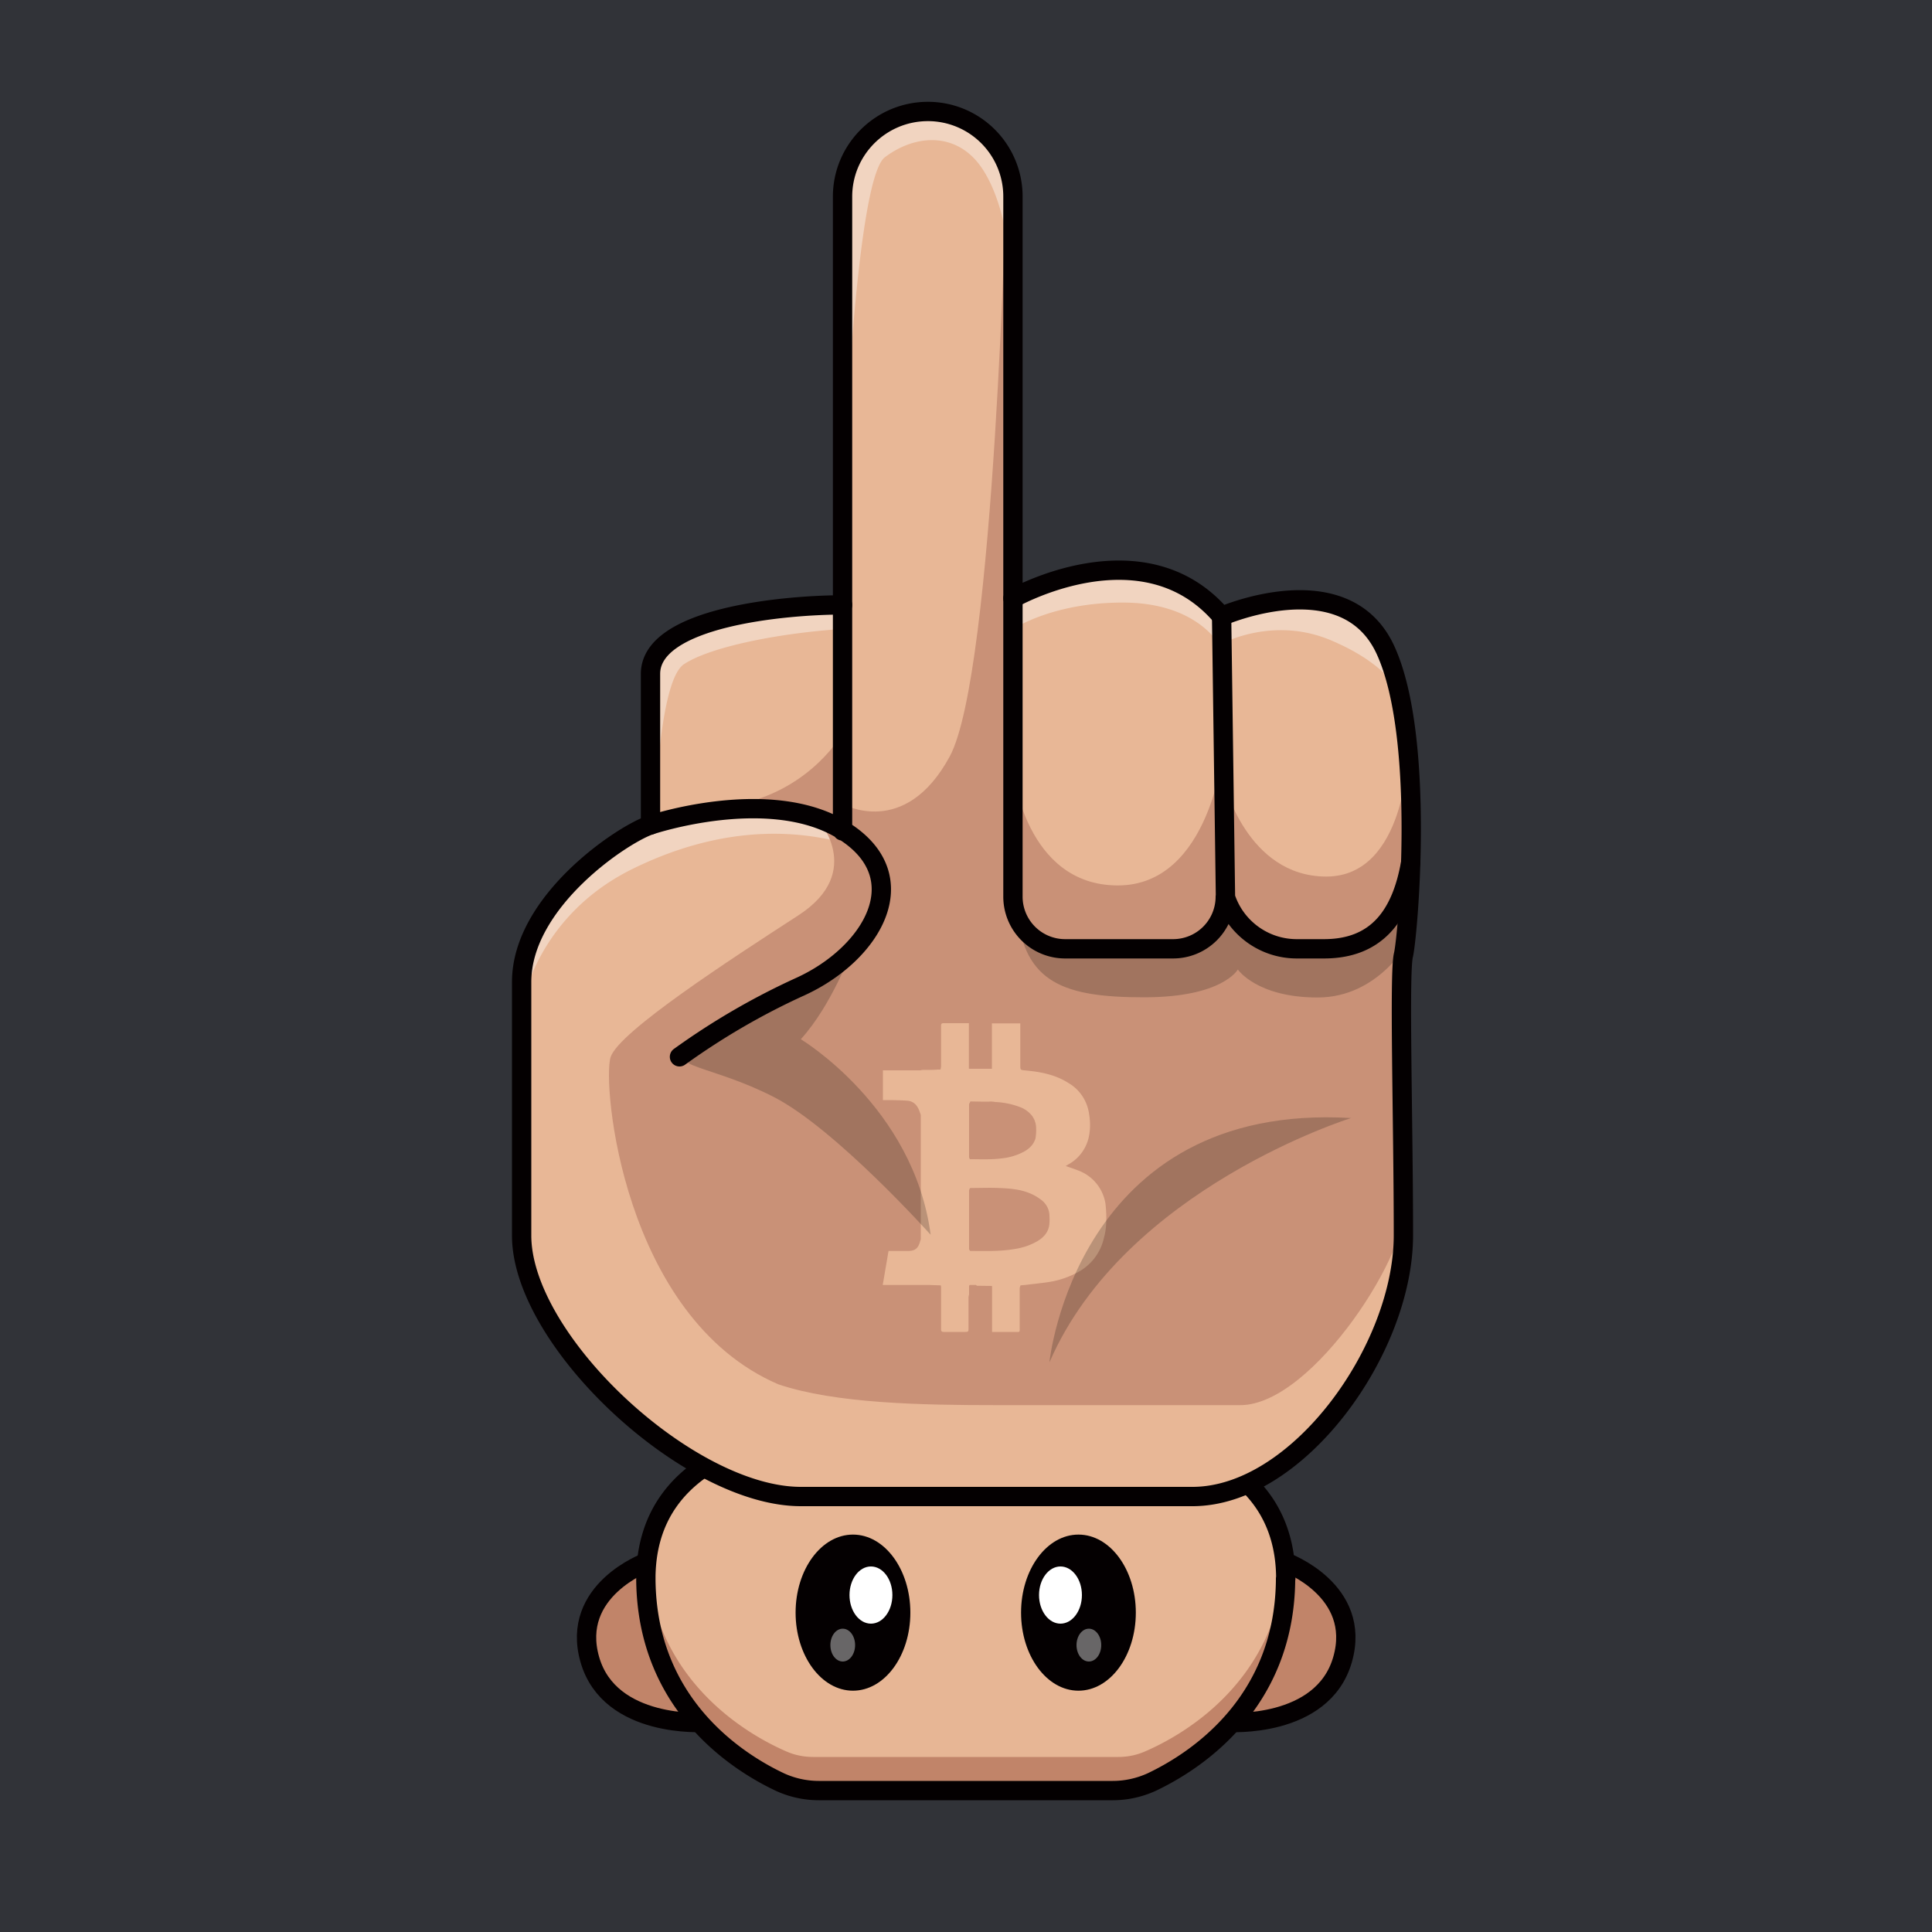
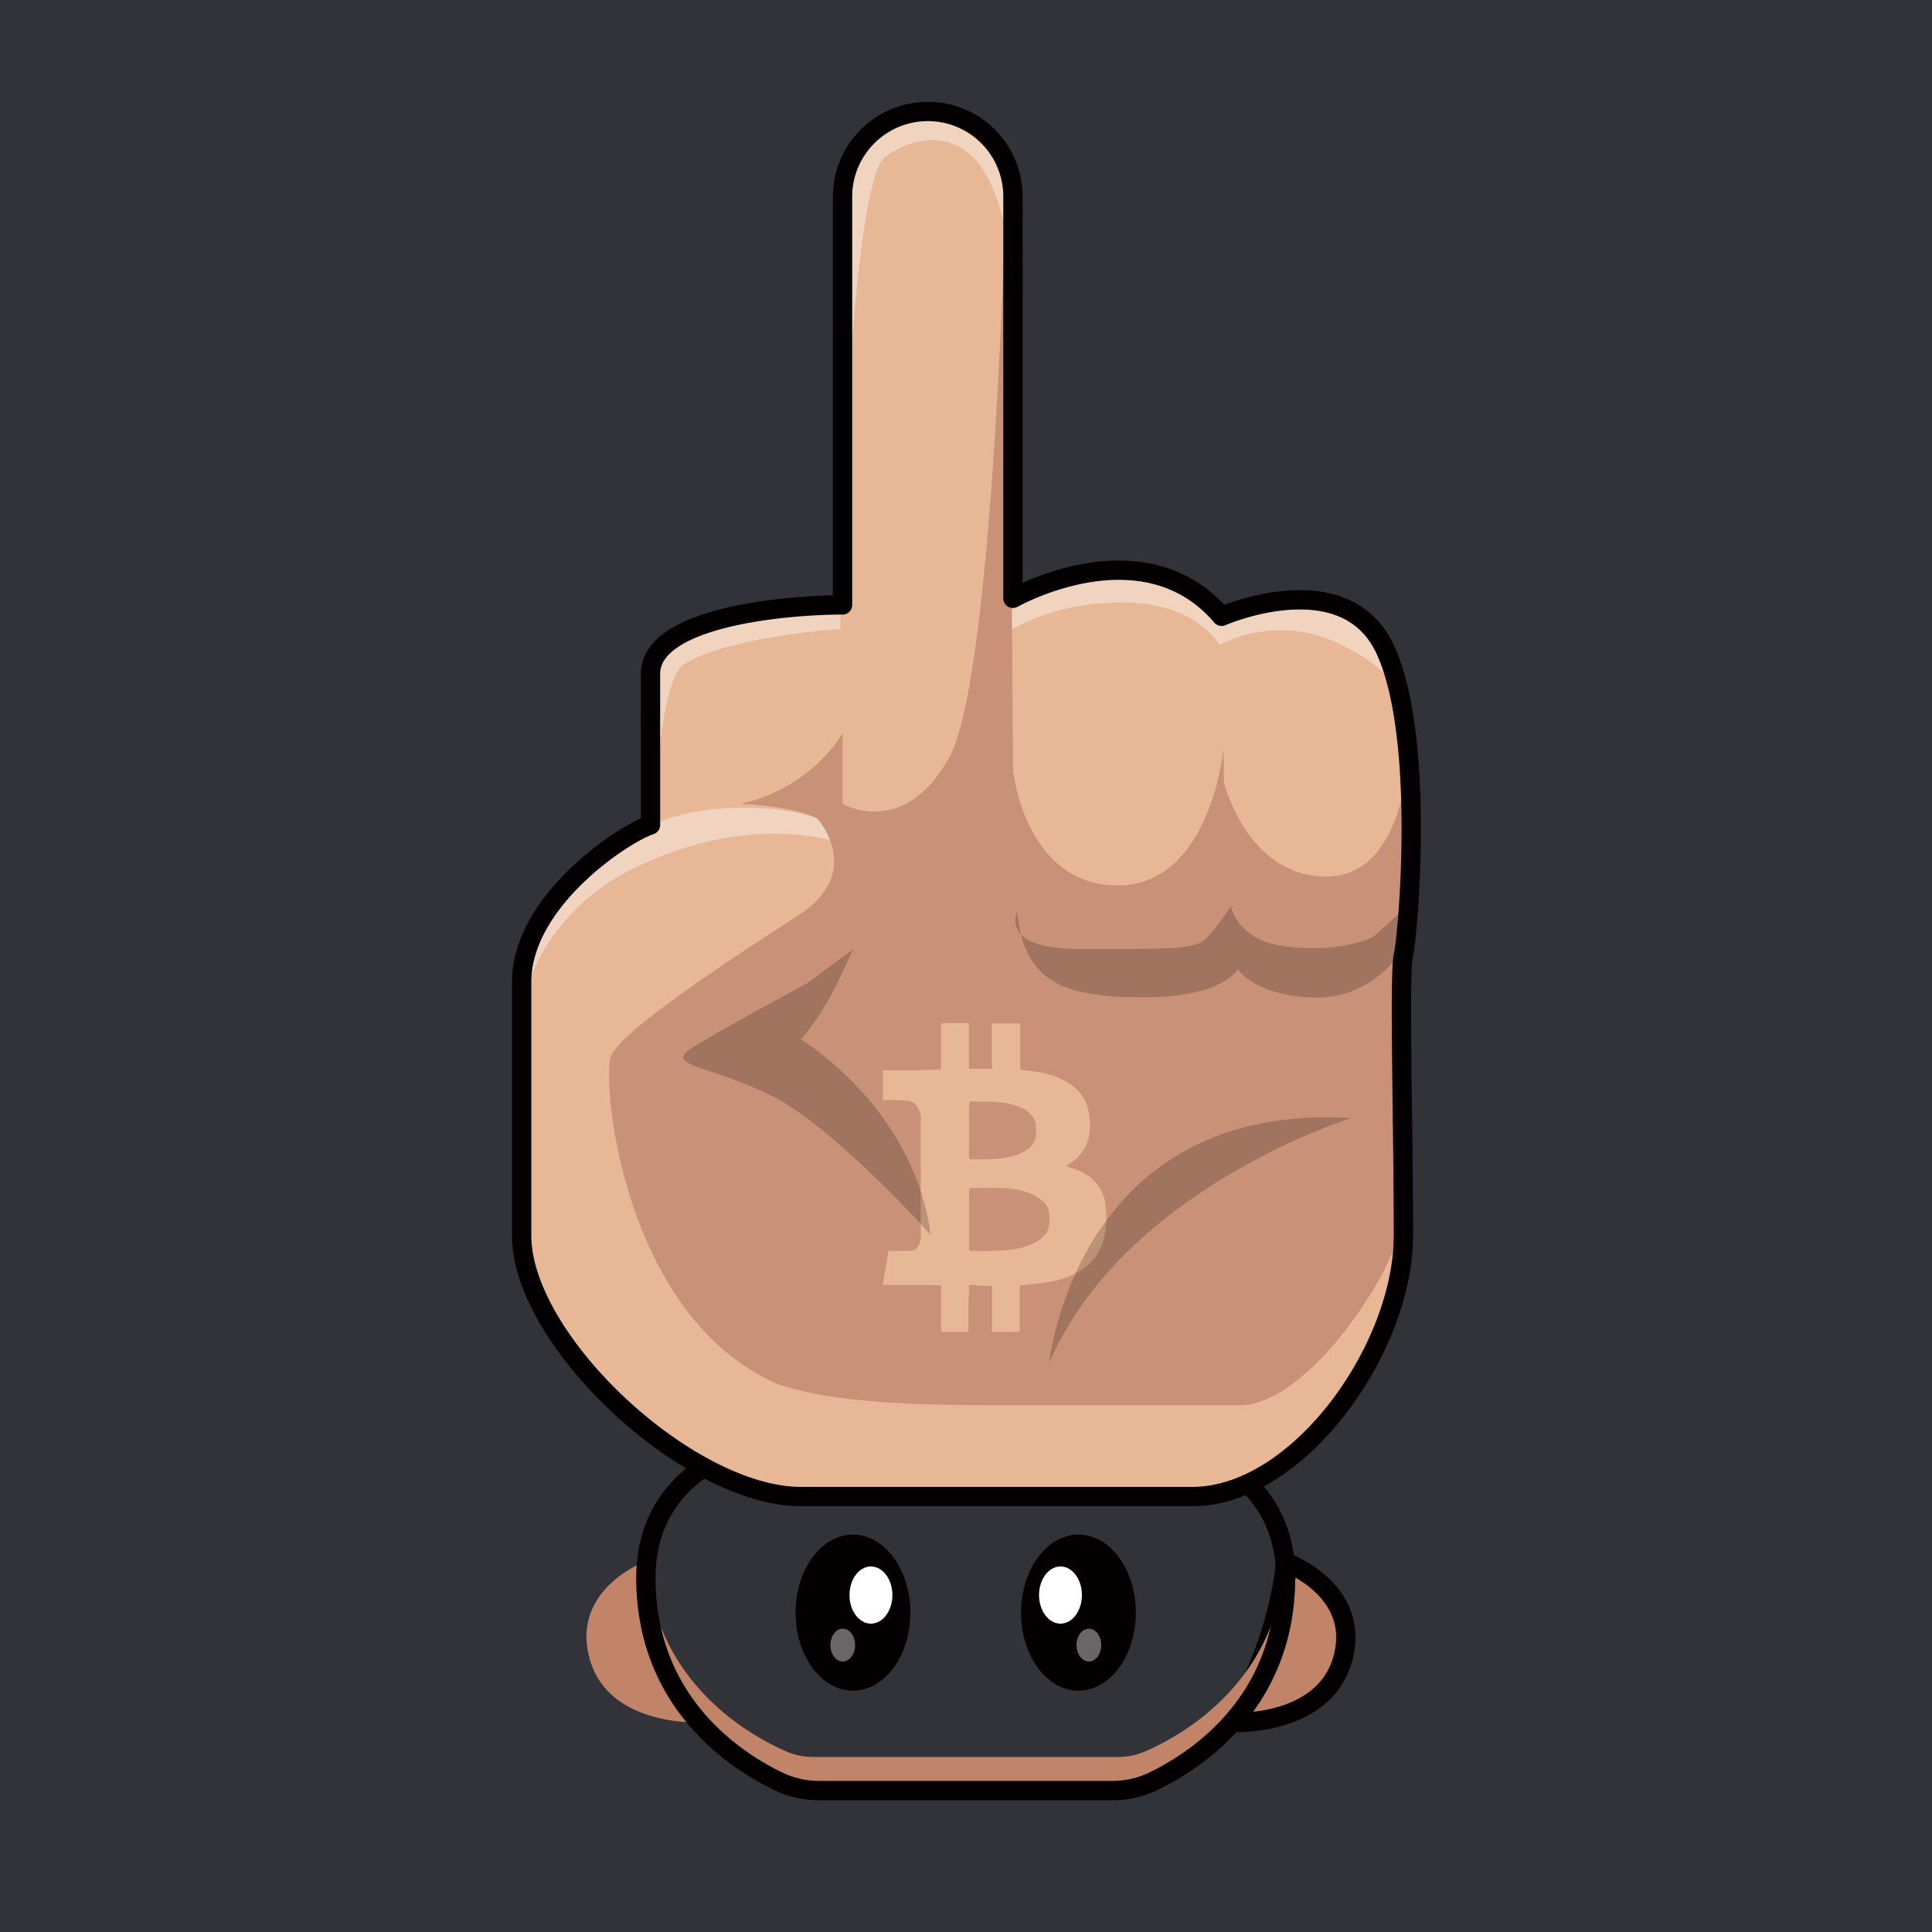
<svg xmlns="http://www.w3.org/2000/svg" id="a" viewBox="0 0 1000 1000">
  <defs>
    <style>.d{opacity:.4}.d,.i,.j,.l,.m{stroke-width:0}.d{isolation:isolate}.d,.j{fill:#fff}.n{fill:none}.i{fill:#c18469}.n{stroke:#040001;stroke-linecap:round;stroke-linejoin:round;stroke-width:10px}.l{fill:#e8b796}.m{fill:#040001}</style>
  </defs>
  <path id="b" d="M-4 0h1004.1v1001.6H-4V0Z" style="fill:#313338;stroke-width:0" />
  <g id="c">
    <path d="M.1 1.6h1000v1000H.1V1.6Z" style="fill:none;stroke-width:0" />
    <path class="i" d="M364.6 891.5s-49 3.4-59.3-32.5 27.8-50.4 27.8-50.4 5.5 46 31.5 82.9Z" />
-     <path class="n" d="M364.6 891.5s-49 3.4-59.3-32.5 29.4-50.4 29.4-50.4 3.9 46 30 82.9h-.1Z" />
    <path class="i" d="M635.6 891.5s49 3.4 59.3-32.5-27.8-50.4-27.8-50.4-5.5 46-31.5 82.9Z" />
    <path class="n" d="M635.6 891.5s49 3.4 59.3-32.5-29.4-50.4-29.4-50.4-3.9 46-30 82.9h.1Z" />
-     <path d="M665.5 817.1v-1.6c-1.2-59.8-60.6-78.6-133-78.6h-65.3c-72.3 0-131.8 18.8-132.9 78.7v2.5c.9 68.5 53.7 97.6 73.1 106a35 35 0 0 0 13.5 2.7h158c4.6 0 9.2-1 13.5-2.7 19.4-8.4 72.2-37.5 73-106v-1h.1Z" style="fill:#e7b695;stroke-width:0" />
    <path class="i" d="M592.3 906.7a34.3 34.3 0 0 1-13.4 2.7h-158c-4.7 0-9.3-.9-13.5-2.7-18.6-8-68-35-72.8-97.7l-.3 6.6v2.5c.8 68.5 53.6 97.6 73 106 4.3 1.8 9 2.7 13.5 2.7h158c4.7 0 9.3-1 13.5-2.7 19.5-8.4 72.3-37.5 73.1-106v-2.6l-.3-6.5c-4.8 62.7-54.1 89.7-72.8 97.7Z" />
    <ellipse class="m" cx="441.5" cy="834.7" rx="29.7" ry="40.4" />
    <ellipse class="j" cx="450.8" cy="825.6" rx="11.1" ry="14.8" />
    <ellipse class="d" cx="436.2" cy="851.5" rx="6.4" ry="8.5" />
    <ellipse class="m" cx="558.2" cy="834.7" rx="29.7" ry="40.4" />
    <ellipse class="j" cx="548.9" cy="825.6" rx="11.1" ry="14.8" />
    <ellipse class="d" cx="563.6" cy="851.5" rx="6.4" ry="8.5" />
    <path class="n" d="M665.5 817.1v-.6h0v-1c-1.2-59.8-60.6-78.6-133-78.6h-65.3c-72.3 0-131.8 18.8-132.9 78.7v.9h0v1.6h0c.8 64.5 47.6 94 69.4 104.3a48.3 48.3 0 0 0 20.2 4.4h152c7 0 13.8-1.5 20.2-4.4 21.7-10.3 68.5-39.8 69.3-104.3h0v-1h.1Z" />
    <path class="l" d="M502.8 774.6h-88.3c-58 0-144.5-80.5-144.5-135.1V508.3c0-41.9 52.6-76.7 66.7-81.3v-78.2c0-29.5 70-35.7 99.4-35.7V101.8a44.2 44.2 0 0 1 88.3 0v207.9s67.3-38.3 108 9.3c0 0 63.8-28 84.7 17.4s11.6 148.6 9.3 158 0 85.9 0 145-54.6 135.2-109.2 135.2H502.8Z" />
    <path class="d" d="M270 521.4s7-46.8 57.3-71.6 92.8-20.5 121.5-9.5c0 0-13.7-19.4-52.3-21.8s-61 6.3-85.6 24-44 41.7-40.9 79v-.1Zm68.7-106.6c1 .1 2.7-62.6 15.3-71s45.7-15.7 81-18.2V313s-31-1.2-62.9 7.7-34.7 18.7-36.7 31-.4 62.4 3.3 63v.1Zm97.3-152s6-169.3 22-181.4 37.1-13.1 49.8 5c12.7 18.1 15 49 15 49s5.9-37.9-4-54.8a45 45 0 0 0-83.8 16c-2.6 24.2 1 166.2 1 166.2Zm87.7 63.2s20.7-14.4 58.4-14.1 49 21.9 49 21.9 27-15.5 58-2.3 35.3 28.1 35.3 28.1-5-34.2-29.2-45-61 3.6-61 3.6l-4.2-1.8S607.7 294 580 295s-53.1 13.2-53.1 13.2l-3.3 3.3.1 14.5Z" />
    <path d="M422.8 423.4s25.6 27.6-9.6 50.4-92.5 60-97.1 73.2 6.1 134.7 86.7 169.5c29.6 10 74.3 10.8 113 10.8H642c38 0 89.7-82.8 84.3-104.5s-.8-113.8-.8-113.8 4-31.2 4.7-40.7.3-60 .3-60l-1.7-18.8s-1.2 64.2-42.3 64.2-53-48.8-53-48.8l-.2-17.4s-6.7 70.8-54.7 70.8-54.2-59.2-54.2-59.2l-1.5-186.6 1.5-93.3-3.5-27.5s-6 256.7-29.3 299.8-55.5 24.6-55.5 24.6v-36.6s-15.5 28.4-52.9 36.6c0 0 25.5.7 39.6 7.3Z" style="fill:#c99177;stroke-width:0" />
    <path class="l" d="M513.5 689.4v-23.6l-.2-.2-7.8-.1c0-.2-.2-.4-.3-.4H502c-.2 0-.3.3-.4.5v4.3l-.3 1.4V688c0 1.2-.4 1.4-1.5 1.4h-11.3c-1 0-1.4-.3-1.4-1.4v-21.4c0-.4 0-.9-.2-1.3l-6-.2h-24l3-17.6h10c3.7 0 5.3-1.3 6.3-4.8l.4-1.3v-64c0-.5-.2-1-.4-1.4-1.2-4-3.4-6.1-6.8-6.3-2.5-.2-5-.2-7.6-.3H457V554h19.3l1.1-.2c2.7 0 5.4 0 8.1-.2h1.3l.3-1.4v-21.3c0-1 .3-1.3 1.3-1.3h13.1v23.5l.3.1h11.6v-23.5h14.7v21.4c0 2.9 0 2.7 3 3 7.7.7 15.3 2.2 22 6.5 5.8 3.4 9.7 9.3 10.6 16 .7 4 .7 8.2-.2 12.2-1.4 6-5.3 11.1-10.7 14l-1.2.7c2.1.8 4.2 1.4 6.1 2.2a22 22 0 0 1 14.5 17.4c.3 2.8.5 5.7.4 8.6 0 3-.4 6.1-1.2 9a26.7 26.7 0 0 1-12.8 17.4 46 46 0 0 1-15.9 5.5c-4 .6-8.1 1-12.2 1.5l-2.3.2-.4 1.3v21.6c0 1-.2 1.3-1.2 1.2h-13.1Zm-11.4-118.8c-.2.3-.5.6-.5 1V599c0 .3.3.7.4 1 5.7 0 11.4.3 17.1-.5a31 31 0 0 0 10.9-3.4c2.9-1.6 5.1-3.8 6-7 .2-1.6.4-3.2.3-4.8a11 11 0 0 0-2-6.6 14 14 0 0 0-5.9-4.5 40.6 40.6 0 0 0-13.2-2.8c-1-.2-2.1-.3-3.2-.2h-4.4l-5.3-.1-.3.4.1.1ZM502 615l-.4 1v30.5c0 .3.3.6.5 1 7.7 0 15.3.3 23-1 4-.6 7.7-1.8 11.2-3.7 3.3-1.8 6-4.4 6.7-8.2.3-1.7.3-3.4.2-5.1 0-3.5-1.7-6.7-4.6-8.7a25.1 25.1 0 0 0-5.9-3.3c-5-2-10.4-2.4-15.8-2.6-4.7-.2-9.3 0-14 0a4 4 0 0 0-.9.1Z" />
    <path d="M729 487.4s-15.5 28.9-47 28.9-41.3-14.5-41.3-14.5-7.7 14.4-48.5 14.4-62.3-7.1-65.7-44.3c0 0-9.7 19.3 32.1 19.3s59.1.4 64.7-4.6 13.9-17.6 13.9-17.6 2.5 16 24.4 20.2 45.2-.7 50.5-5.4 13-11.9 13-11.9h3.9v15.5ZM543.2 704.9S557 570.2 699.3 578.7c0 0-117 36.4-156 126.2h-.1ZM441.8 491.2c-1.8 1.9-11 28.7-27.3 46.7 0 0 58.5 35.1 67.2 101.2 0 0-49-54.7-81-71.2s-57.4-15.9-43-25.2 60-33.7 60-33.7l24.1-17.8Z" style="opacity:.2;isolation:isolate;stroke-width:0" />
    <path class="n" d="M502.8 774.6h-88.3c-58 0-144.5-80.5-144.5-135.1V508.3c0-41.9 52.6-76.7 66.7-81.3v-78.2c0-29.5 70-35.7 99.4-35.7V101.8c0-24.3 19.7-44 44-44.1h0a44 44 0 0 1 44.2 44v.1h0v207.9s67.4-38.3 108 9.3c0 0 63.9-28 84.8 17.4s11.6 148.6 9.3 158 0 85.9 0 145-54.6 135.2-109.2 135.2H502.8Z" />
-     <path class="n" d="M336.7 427s62.2-20.9 100.1 3.1 14.7 63.5-22.4 80.5c-22 10-43 22.2-62.7 36.4m84.4-233.9v117m88.2-120.4V464a27 27 0 0 0 27.1 27.1h55.7a27 27 0 0 0 27.1-27h0c5.1 16 20 27 37 27h14.1c27.1 0 40.1-17 44.9-44.8M632.3 319l2 145.1" />
  </g>
</svg>